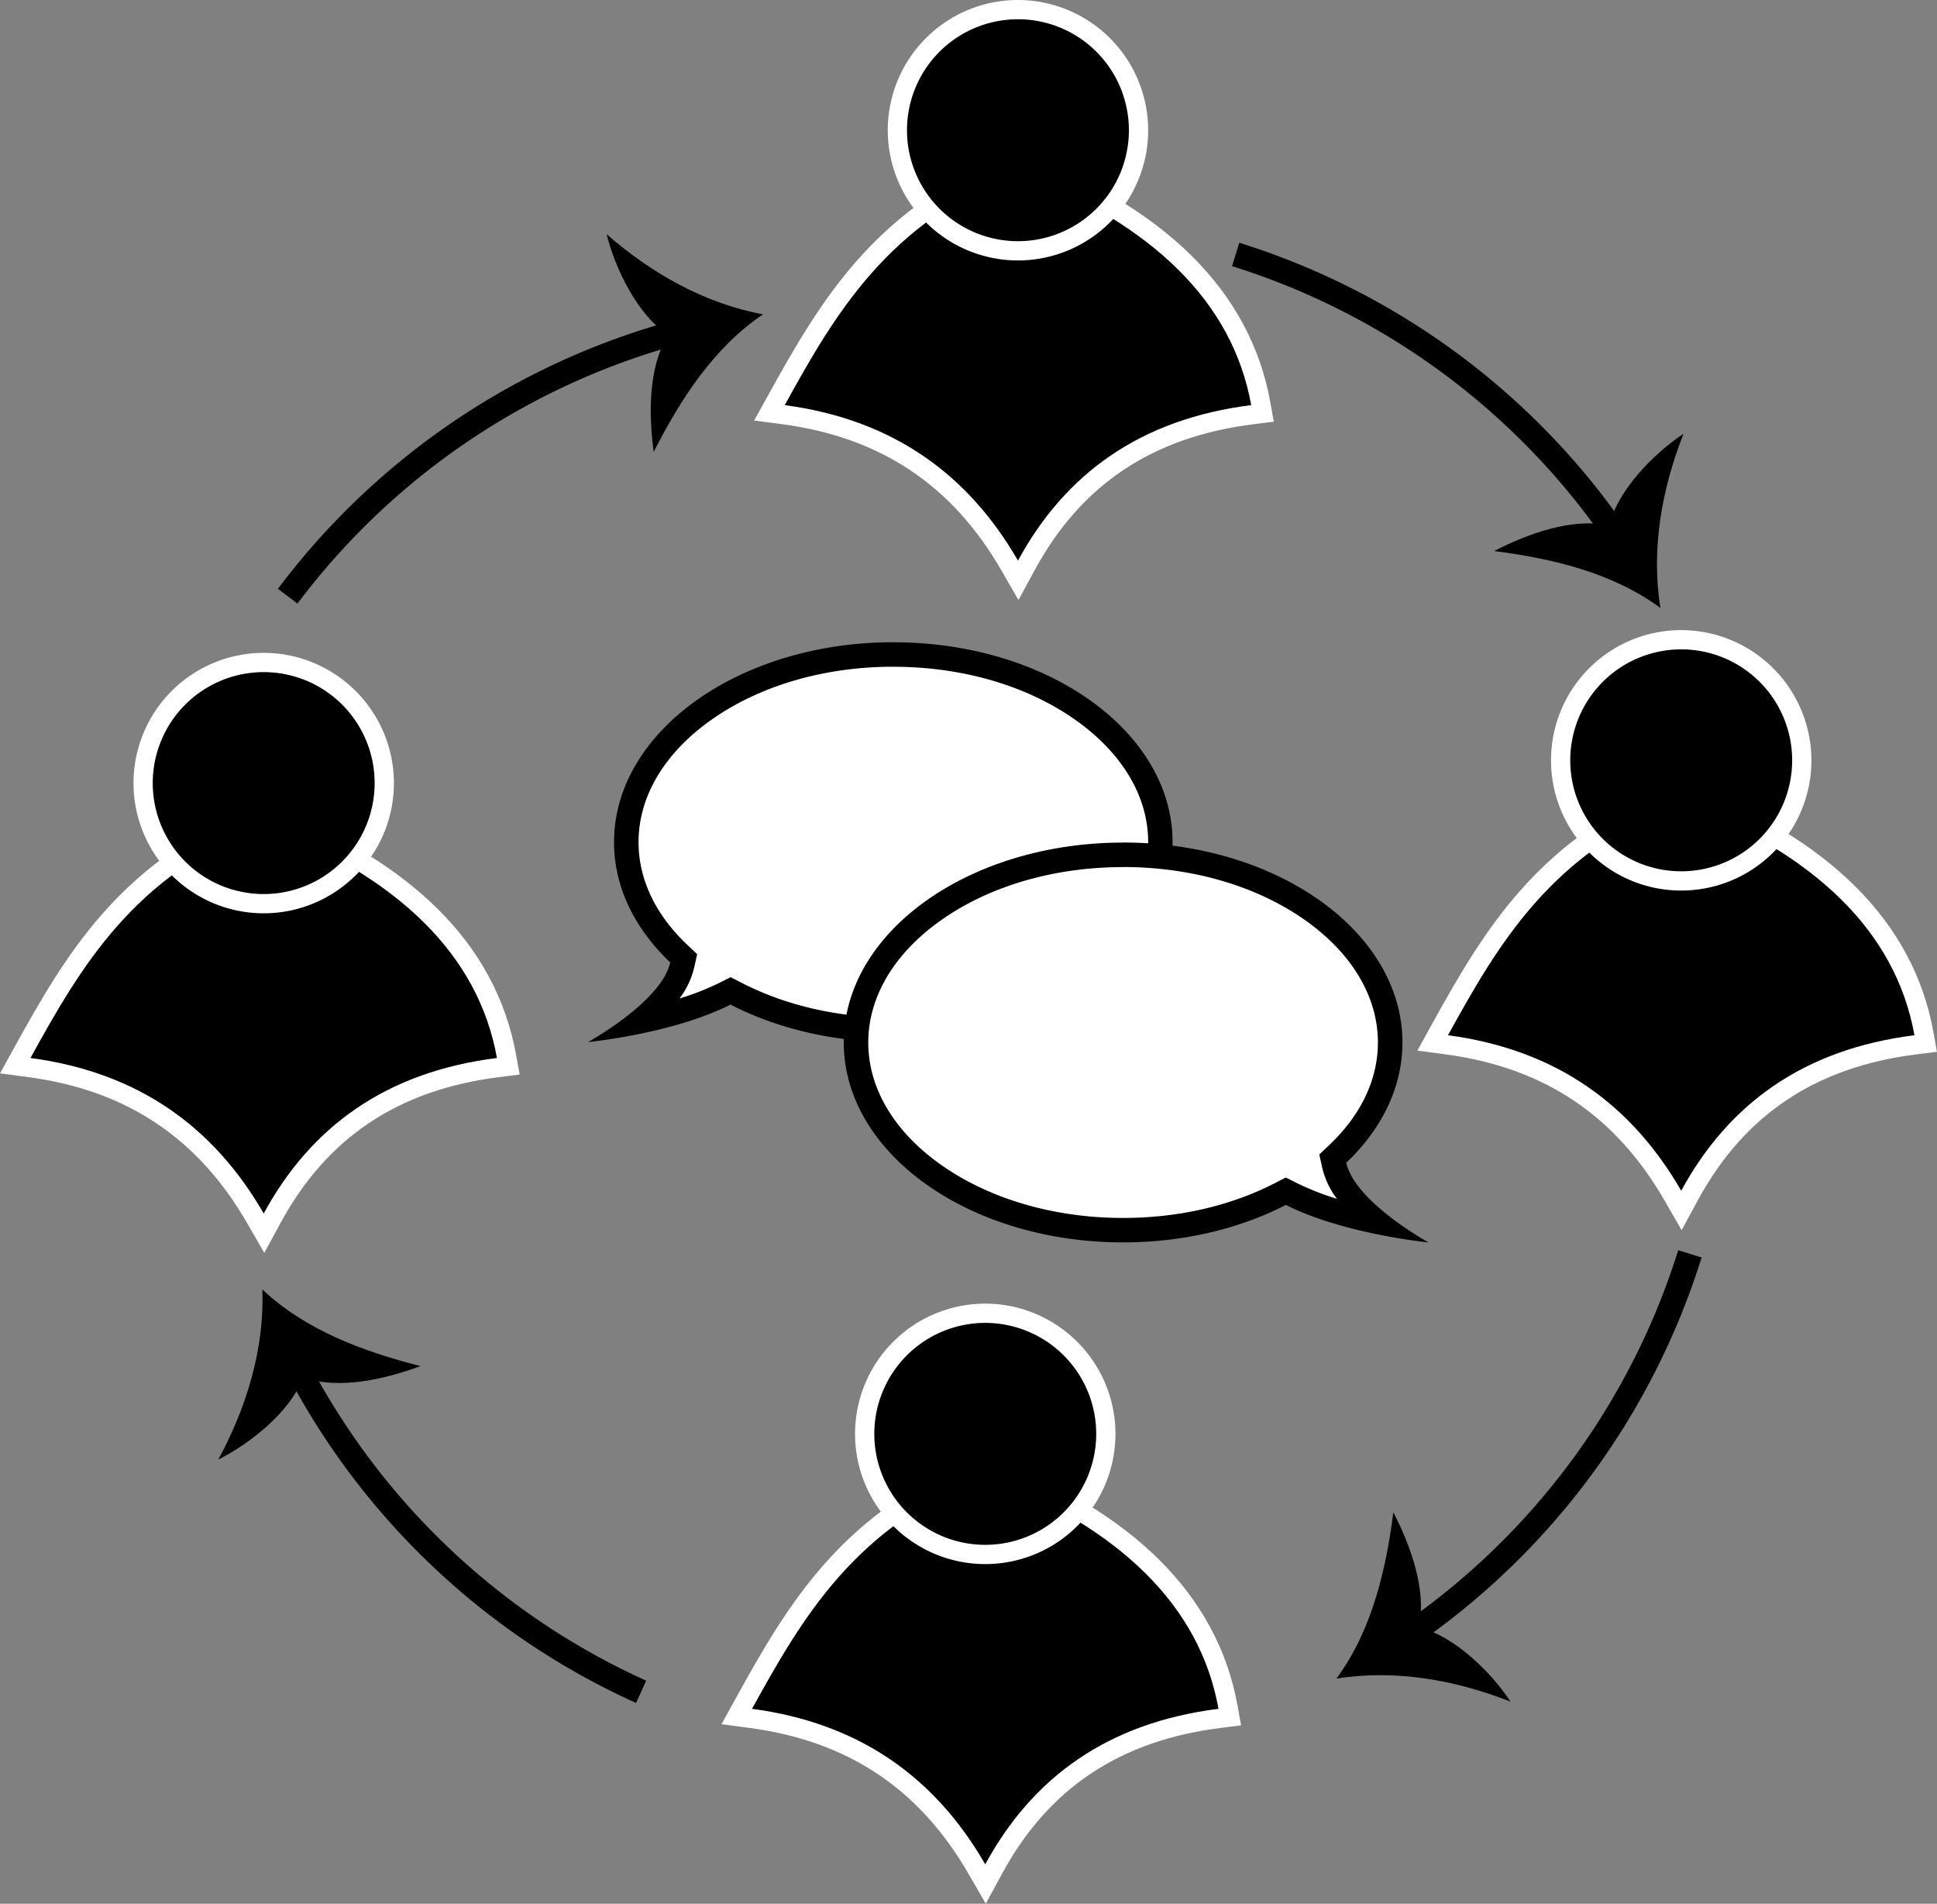
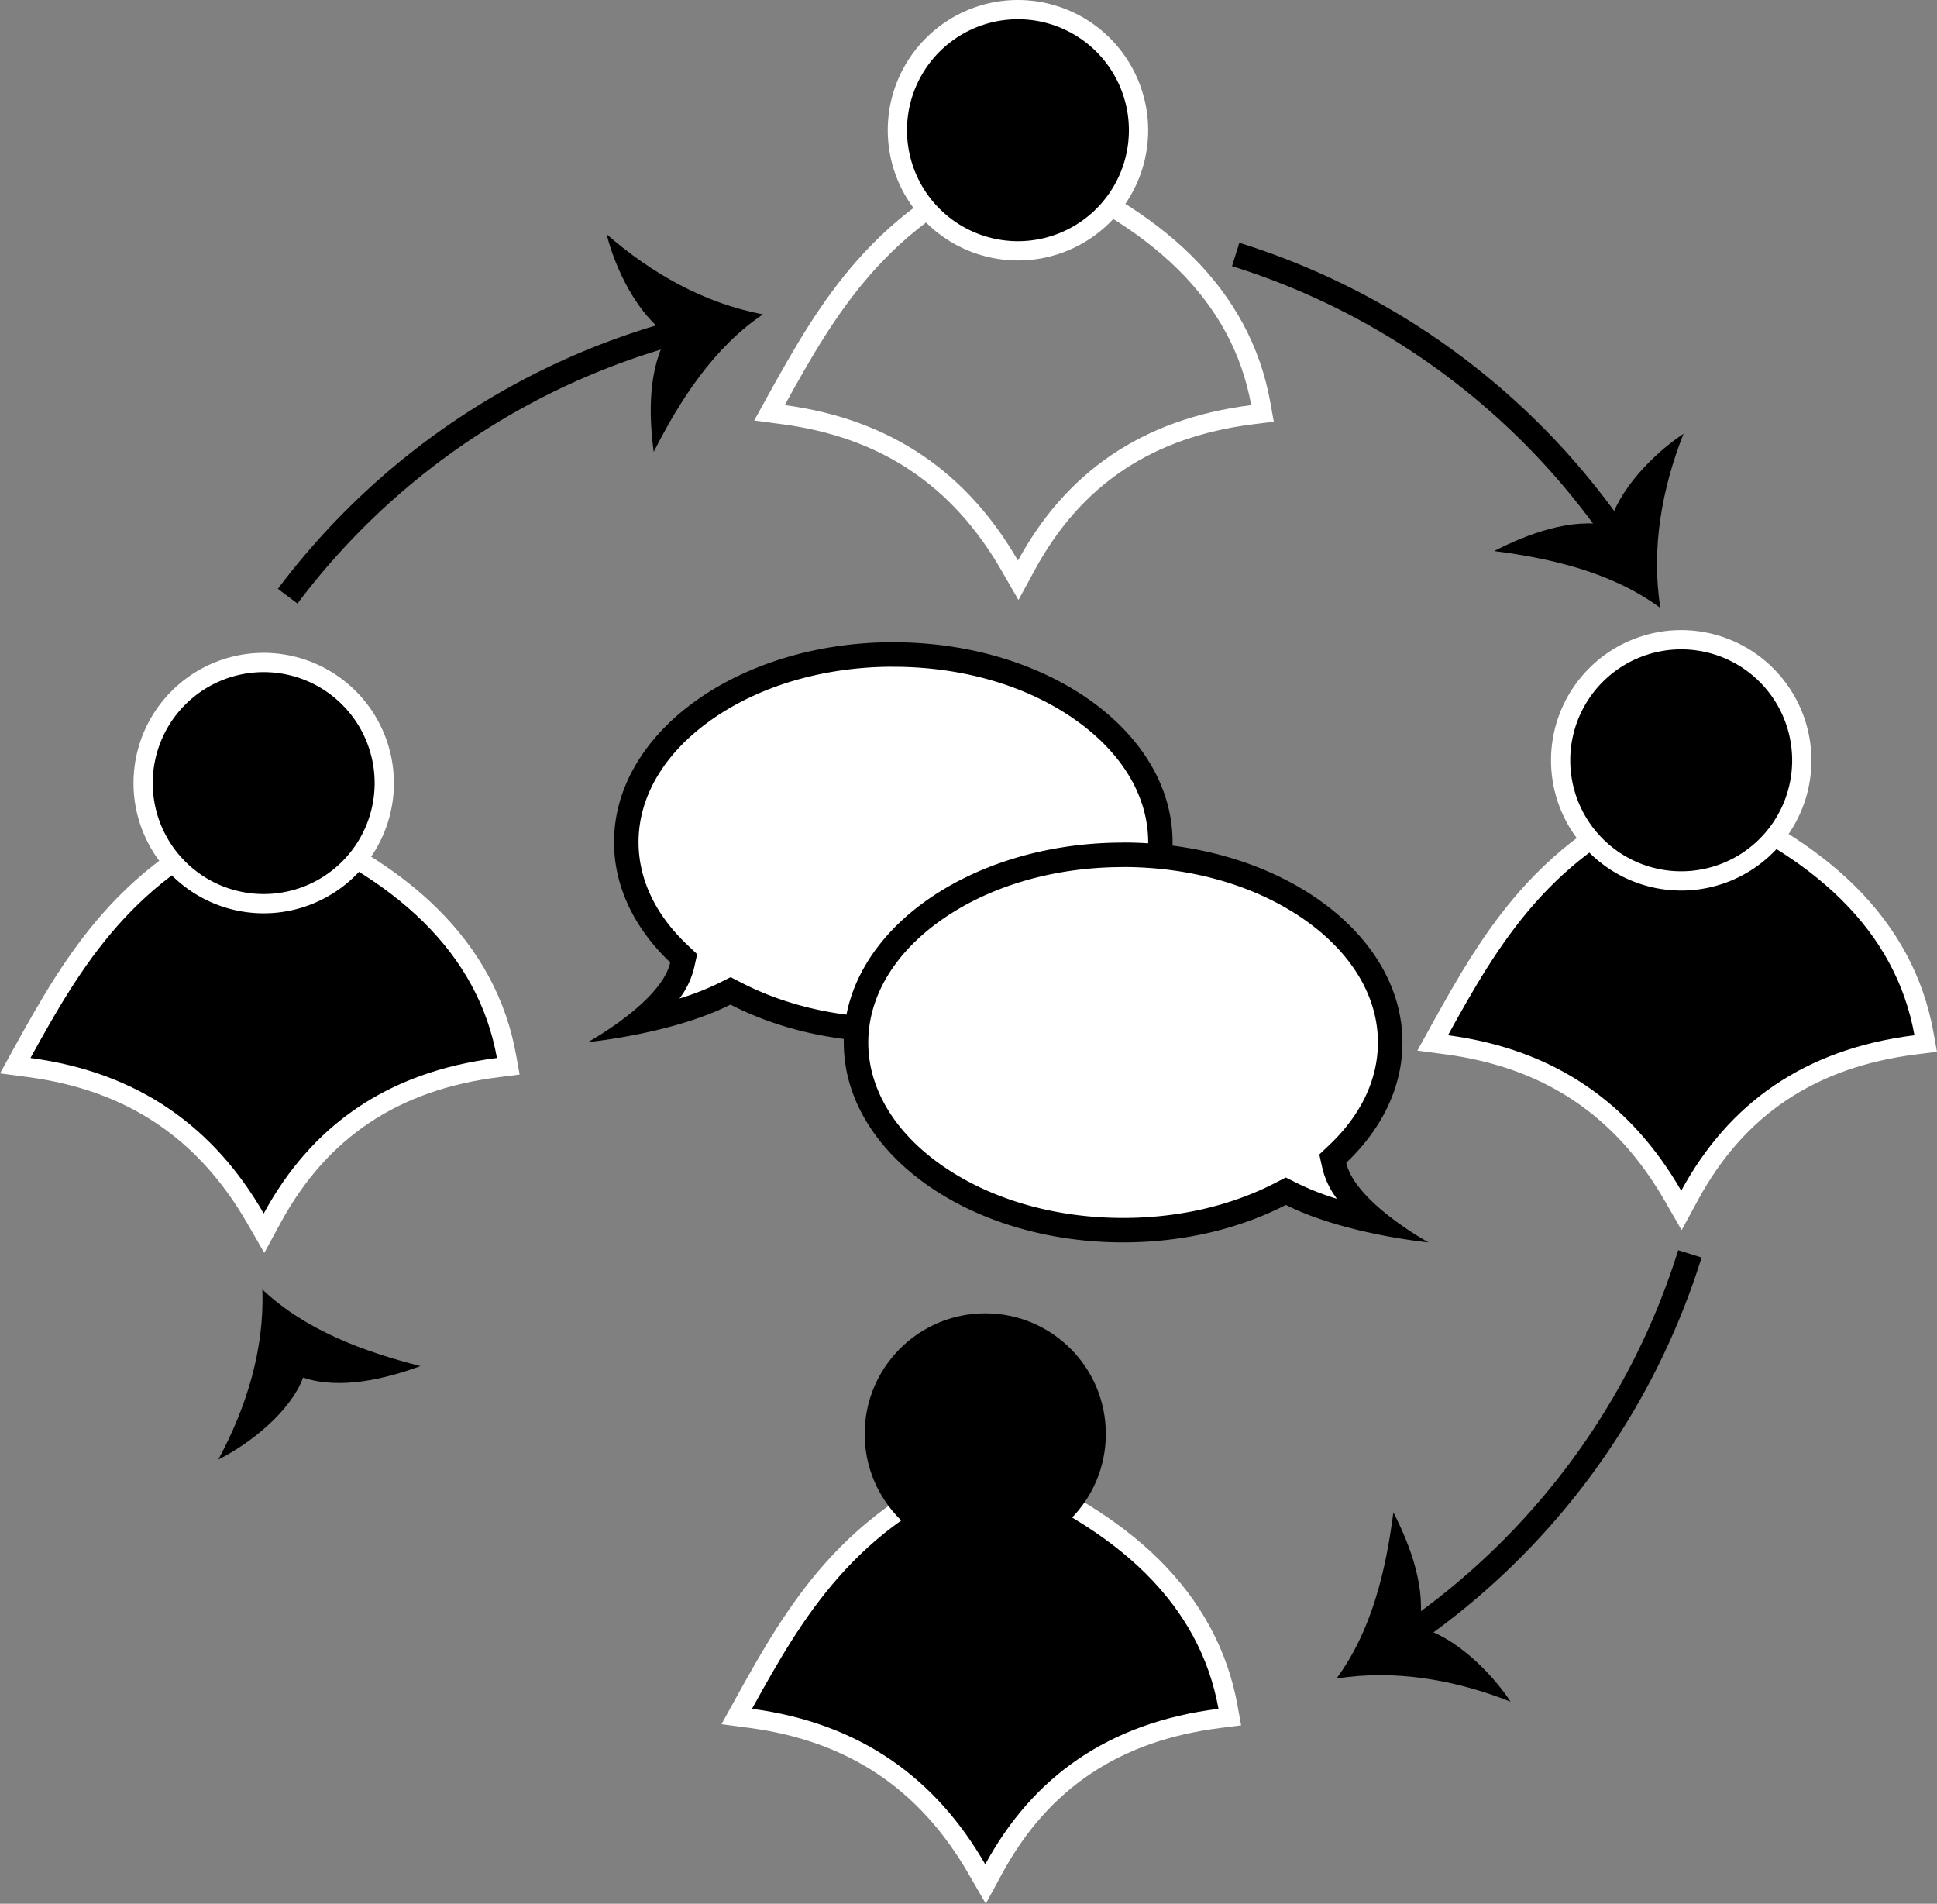
<svg xmlns="http://www.w3.org/2000/svg" id="Слой_1" data-name="Слой 1" viewBox="0 0 1106.85 1087.66">
  <rect x="0" y="0" width="1106.85" height="1087.66" fill="#808080" stroke="none" />
  <defs>
    <style>.cls-1{fill:#fff;}.cls-2{fill:none;stroke:#000;stroke-miterlimit:10;stroke-width:14px;}</style>
  </defs>
  <path d="M902,1070.08c-29-50.25-71.26-78.43-129.24-86.13l-8-1.06,3.89-7c27.17-49.29,58-105.15,136.08-135.75l2-.78,2,.79c39.33,15.46,70.72,34.62,93.29,57,23.31,23.06,37.91,50.13,43.39,80.46l1,5.71-5.76.72c-59.49,7.46-101.73,35.6-129.13,86l-4.69,8.63Z" transform="translate(-343.72 -2.19)" />
  <path class="cls-1" d="M906.72,845.22c76.82,30.2,122.58,74,133.28,133.27-63.14,7.92-106.24,39.08-133.28,88.84-28.35-49.15-71.27-80.6-133.28-88.84,28.87-52.35,58.87-104.13,133.28-133.27m0-11.82-4,1.57c-35.19,13.79-64,33.71-88,60.9-20.51,23.25-35.2,48.77-50.94,77.31L756,987.28l16,2.12c56.18,7.46,97.13,34.75,125.2,83.43l9.82,17,9.38-17.26c26.48-48.75,67.37-76,125-83.18l11.52-1.45-2.07-11.42c-5.68-31.46-20.8-59.52-44.93-83.39-23.11-22.86-55.12-42.44-95.14-58.17l-4-1.58Z" transform="translate(-343.72 -2.19)" />
  <circle cx="563" cy="819.24" r="68.9" />
-   <path class="cls-1" d="M906.72,758a63.4,63.4,0,1,1-63.4,63.4,63.4,63.4,0,0,1,63.4-63.4m0-11a74.4,74.4,0,1,0,74.4,74.4,74.49,74.49,0,0,0-74.4-74.4Z" transform="translate(-343.72 -2.19)" />
  <path class="cls-2" d="M1320,569" transform="translate(-343.72 -2.19)" />
  <path class="cls-2" d="M1049.81,147.57a414,414,0,0,1,216.82,159.37" transform="translate(-343.72 -2.19)" />
-   <path d="M1263.3,302.38c4.74-20.14,25.66-41.3,42.42-52.36-12.35,31.24-18.61,65.78-13.21,99.52-27.33-20.16-61.64-28.22-95-32.52C1216.71,307.17,1241.65,297.9,1263.3,302.38Z" transform="translate(-343.72 -2.19)" />
+   <path d="M1263.3,302.38c4.74-20.14,25.66-41.3,42.42-52.36-12.35,31.24-18.61,65.78-13.21,99.52-27.33-20.16-61.64-28.22-95-32.52C1216.71,307.17,1241.65,297.9,1263.3,302.38" transform="translate(-343.72 -2.19)" />
  <path class="cls-2" d="M907,156" transform="translate(-343.72 -2.19)" />
  <path class="cls-2" d="M494,569" transform="translate(-343.72 -2.19)" />
  <path class="cls-2" d="M912,953" transform="translate(-343.72 -2.19)" />
  <path class="cls-2" d="M1309.37,718.55A413.82,413.82,0,0,1,1150,935.36" transform="translate(-343.72 -2.19)" />
  <path d="M1154.57,932c20.14,4.74,41.29,25.66,52.35,42.42-31.24-12.35-65.77-18.6-99.52-13.21,20.16-27.33,28.23-61.64,32.52-95C1149.77,885.44,1159,910.38,1154.57,932Z" transform="translate(-343.72 -2.19)" />
-   <path class="cls-2" d="M710.07,968.78A413.9,413.9,0,0,1,514.16,784.31" transform="translate(-343.72 -2.19)" />
  <path d="M516.91,789.25c-7.14,19.41-30.47,37.88-48.45,46.82,16-29.51,26.44-63,25.17-97.18,24.69,23.32,57.77,35.48,90.34,43.79C563.74,790.13,537.86,796.31,516.91,789.25Z" transform="translate(-343.72 -2.19)" />
  <path class="cls-2" d="M508.11,342.81A414,414,0,0,1,730.9,191.9" transform="translate(-343.72 -2.19)" />
  <path d="M725.48,193.51c-17.39-11.21-30.31-38-35.12-57.51,25.3,22.1,55.75,39.56,89.35,45.78-28.15,19-47.24,48.63-62.45,78.6C714.4,239,714,212.41,725.48,193.51Z" transform="translate(-343.72 -2.19)" />
  <path d="M1299.64,685.24c-29-50.26-71.25-78.43-129.24-86.14l-8-1.06,3.89-7c27.17-49.29,58-105.15,136.09-135.75l2-.79,2,.79c39.32,15.47,70.71,34.63,93.29,57,23.31,23.06,37.91,50.13,43.39,80.45l1,5.72-5.76.72c-59.5,7.46-101.74,35.59-129.13,86l-4.69,8.63Z" transform="translate(-343.72 -2.19)" />
  <path class="cls-1" d="M1304.41,460.37c76.81,30.21,122.57,74,133.28,133.28-63.15,7.92-106.24,39.08-133.28,88.84-28.35-49.15-71.27-80.6-133.28-88.84C1200,541.3,1230,489.52,1304.41,460.37m0-11.81-4,1.57c-35.19,13.78-64,33.71-88,60.9-20.51,23.25-35.21,48.77-51,77.31l-7.77,14.1,16,2.12c56.17,7.46,97.13,34.75,125.2,83.43l9.81,17,9.38-17.26c26.49-48.74,67.37-76,125-83.17l11.52-1.45-2.06-11.42c-5.68-31.46-20.8-59.52-44.93-83.39-23.11-22.87-55.13-42.44-95.15-58.17l-4-1.58Z" transform="translate(-343.72 -2.19)" />
  <circle cx="960.68" cy="434.4" r="68.9" />
  <path class="cls-1" d="M1304.41,373.19a63.4,63.4,0,1,1-63.41,63.4,63.4,63.4,0,0,1,63.41-63.4m0-11a74.4,74.4,0,1,0,74.4,74.4,74.49,74.49,0,0,0-74.4-74.4Z" transform="translate(-343.72 -2.19)" />
  <path d="M489.64,698.24c-29-50.26-71.25-78.43-129.24-86.14l-8-1.06,3.89-7c27.17-49.29,58-105.15,136.09-135.75l2-.79,2,.79c39.32,15.47,70.71,34.63,93.29,57,23.31,23.06,37.91,50.13,43.39,80.45l1,5.72-5.76.72c-59.5,7.46-101.74,35.59-129.13,86l-4.69,8.63Z" transform="translate(-343.72 -2.19)" />
  <path class="cls-1" d="M494.41,473.37c76.81,30.21,122.57,74,133.28,133.28-63.15,7.92-106.24,39.08-133.28,88.84-28.35-49.15-71.27-80.6-133.28-88.84C390,554.3,420,502.52,494.41,473.37m0-11.81-4,1.57c-35.19,13.78-64,33.71-87.95,60.9-20.51,23.25-35.21,48.77-50.95,77.31l-7.77,14.1,16,2.12c56.17,7.46,97.13,34.75,125.2,83.43l9.81,17,9.38-17.26c26.49-48.74,67.37-76,125-83.17l11.52-1.45-2.06-11.42c-5.68-31.46-20.8-59.52-44.93-83.39-23.11-22.87-55.13-42.44-95.15-58.17l-4-1.58Z" transform="translate(-343.72 -2.19)" />
  <circle cx="150.68" cy="447.4" r="68.9" />
  <path class="cls-1" d="M494.41,386.19A63.4,63.4,0,1,1,431,449.59a63.4,63.4,0,0,1,63.41-63.4m0-11a74.4,74.4,0,1,0,74.4,74.4,74.49,74.49,0,0,0-74.4-74.4Z" transform="translate(-343.72 -2.19)" />
-   <path d="M920.64,325.24c-29-50.26-71.25-78.43-129.24-86.14l-8-1.06,3.89-7c27.17-49.29,58-105.15,136.09-135.75l2-.79,2,.79c39.32,15.47,70.71,34.63,93.29,57,23.31,23.06,37.91,50.13,43.39,80.45l1,5.72-5.76.72c-59.5,7.46-101.74,35.59-129.13,86l-4.69,8.63Z" transform="translate(-343.72 -2.19)" />
  <path class="cls-1" d="M925.41,100.37c76.81,30.21,122.57,74,133.28,133.28-63.15,7.92-106.24,39.08-133.28,88.84-28.35-49.15-71.27-80.6-133.28-88.84C821,181.3,851,129.52,925.41,100.37m0-11.81-4,1.57c-35.19,13.78-64,33.71-87.95,60.9-20.51,23.25-35.21,48.77-51,77.31l-7.77,14.1,16,2.12c56.17,7.46,97.13,34.75,125.2,83.43l9.81,17,9.38-17.26c26.49-48.74,67.37-76,125-83.17l11.52-1.45-2.06-11.42c-5.68-31.46-20.8-59.52-44.93-83.39-23.11-22.87-55.13-42.44-95.15-58.17l-4-1.58Z" transform="translate(-343.72 -2.19)" />
  <circle cx="581.68" cy="74.4" r="68.9" />
  <path class="cls-1" d="M925.41,13.19A63.4,63.4,0,1,1,862,76.59a63.4,63.4,0,0,1,63.41-63.4m0-11a74.4,74.4,0,1,0,74.4,74.4,74.49,74.49,0,0,0-74.4-74.4Z" transform="translate(-343.72 -2.19)" />
  <path class="cls-1" d="M854.21,590.59c-32.53,0-63.6-7.14-89.84-20.63l-3.17-1.63-3.18,1.6c-14.94,7.53-33.19,12.54-48.39,15.74,10.78-8.92,21.28-20.26,23.91-32.07l.86-3.87L731.52,547C712,528.43,701.6,506.42,701.6,483.36c0-59.12,68.46-107.22,152.61-107.22s152.61,48.1,152.61,107.22S938.36,590.59,854.21,590.59Z" transform="translate(-343.72 -2.19)" />
  <path d="M854.21,383.14c39.73,0,76.92,10.95,104.71,30.84,26.37,18.87,40.9,43.51,40.9,69.38s-14.53,50.51-40.9,69.39c-27.79,19.88-65,30.84-104.71,30.84-31.43,0-61.38-6.87-86.64-19.86l-6.34-3.26-6.36,3.21a153.52,153.52,0,0,1-22.89,9,47.49,47.49,0,0,0,8.39-17.59l1.72-7.74-5.75-5.46c-18.15-17.21-27.74-37.46-27.74-58.56,0-25.87,14.52-50.51,40.9-69.38,27.79-19.89,65-30.84,104.71-30.84m0-14c-88.15,0-159.61,51.14-159.61,114.22,0,25.8,11.95,49.6,32.1,68.72-5,22.46-47,45.51-47,45.51s48.1-4.61,81.44-21.41c26.19,13.47,58.32,21.41,93,21.41,88.15,0,159.61-51.14,159.61-114.23S942.36,369.14,854.21,369.14Z" transform="translate(-343.72 -2.19)" />
  <path class="cls-1" d="M985.48,705c-84.15,0-152.61-48.1-152.61-107.22s68.46-107.23,152.61-107.23,152.61,48.1,152.61,107.23c0,23.06-10.35,45.06-29.92,63.64l-2.88,2.72.86,3.87c2.62,11.81,13.12,23.16,23.9,32.08-15.19-3.21-33.45-8.22-48.38-15.75l-3.18-1.6-3.17,1.63C1049.08,697.87,1018,705,985.48,705Z" transform="translate(-343.72 -2.19)" />
  <path d="M985.48,497.55c39.73,0,76.92,11,104.71,30.84,26.37,18.88,40.9,43.52,40.9,69.39,0,21.09-9.6,41.34-27.74,58.56l-5.75,5.45,1.72,7.74a47.37,47.37,0,0,0,8.39,17.6,153.33,153.33,0,0,1-22.89-9l-6.37-3.2-6.33,3.26c-25.26,13-55.22,19.85-86.64,19.85-39.74,0-76.92-11-104.71-30.84-26.38-18.87-40.9-43.51-40.9-69.38s14.52-50.51,40.9-69.39c27.79-19.88,65-30.84,104.71-30.84m0-14c-88.15,0-159.61,51.14-159.61,114.23S897.33,712,985.48,712c34.72,0,66.85-7.93,93-21.4C1111.85,707.39,1160,712,1160,712s-42-23-47-45.51c20.16-19.12,32.11-42.92,32.11-68.71,0-63.09-71.46-114.23-159.61-114.23Z" transform="translate(-343.72 -2.19)" />
</svg>